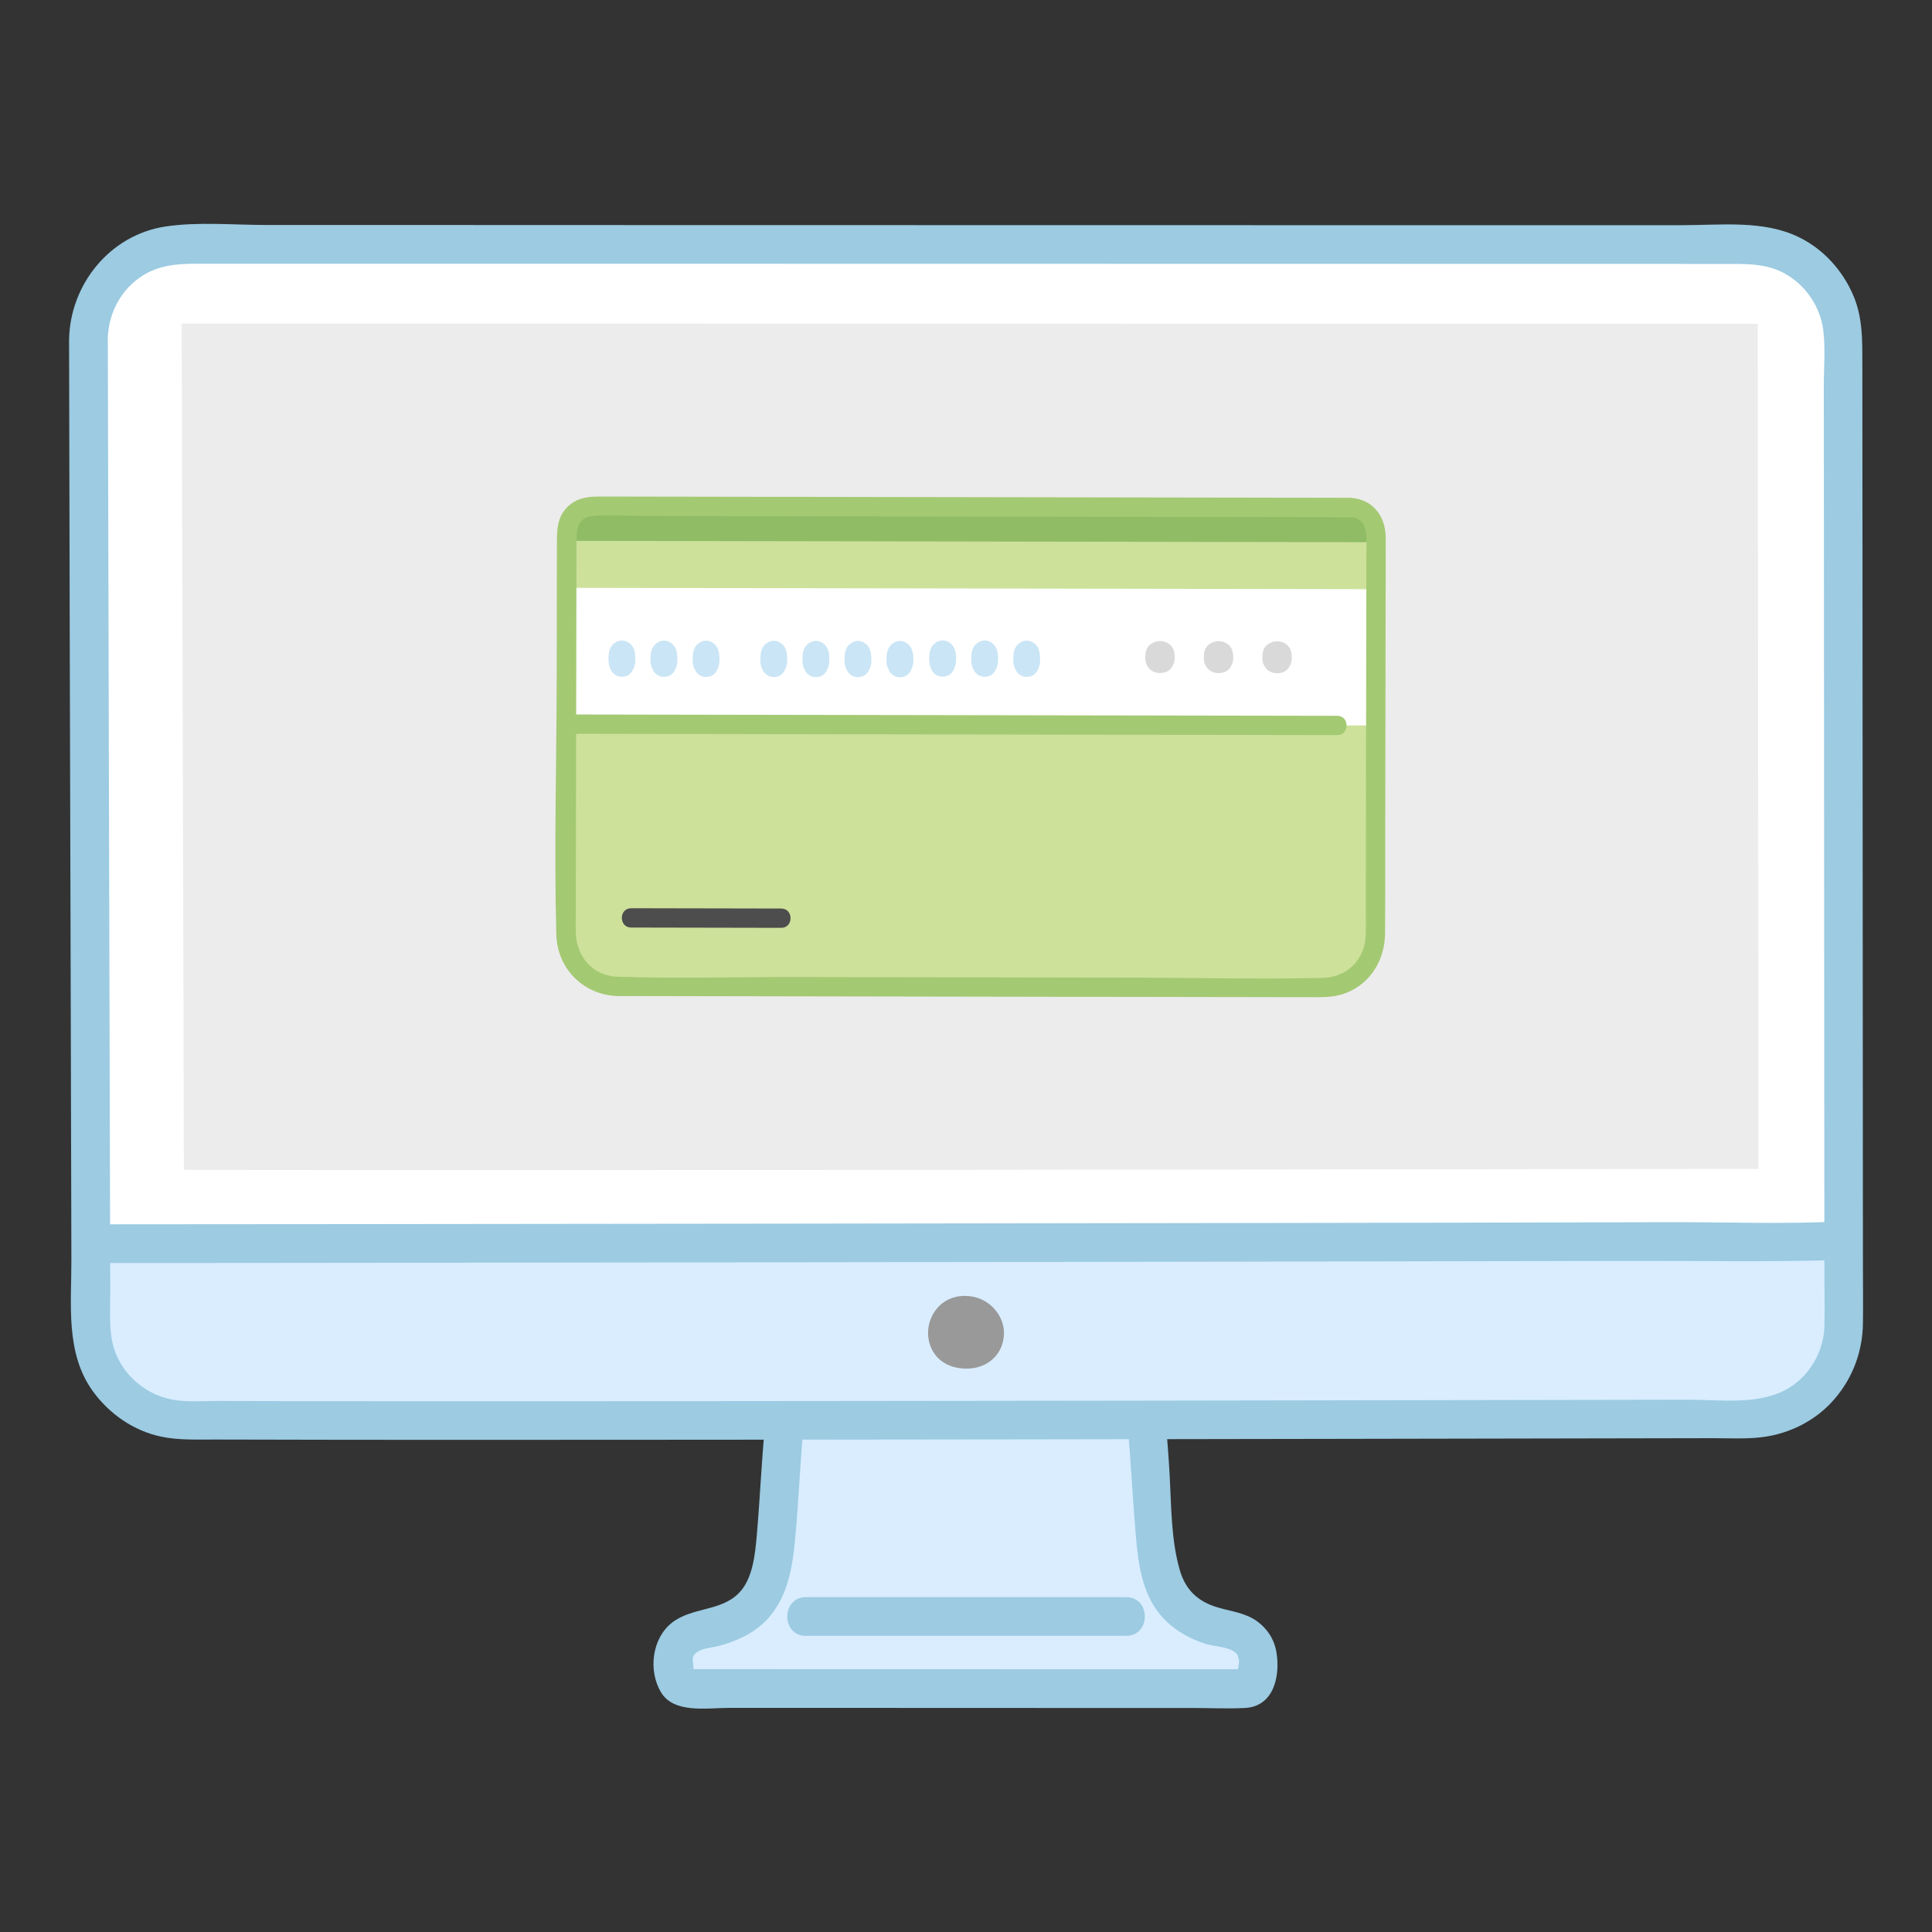
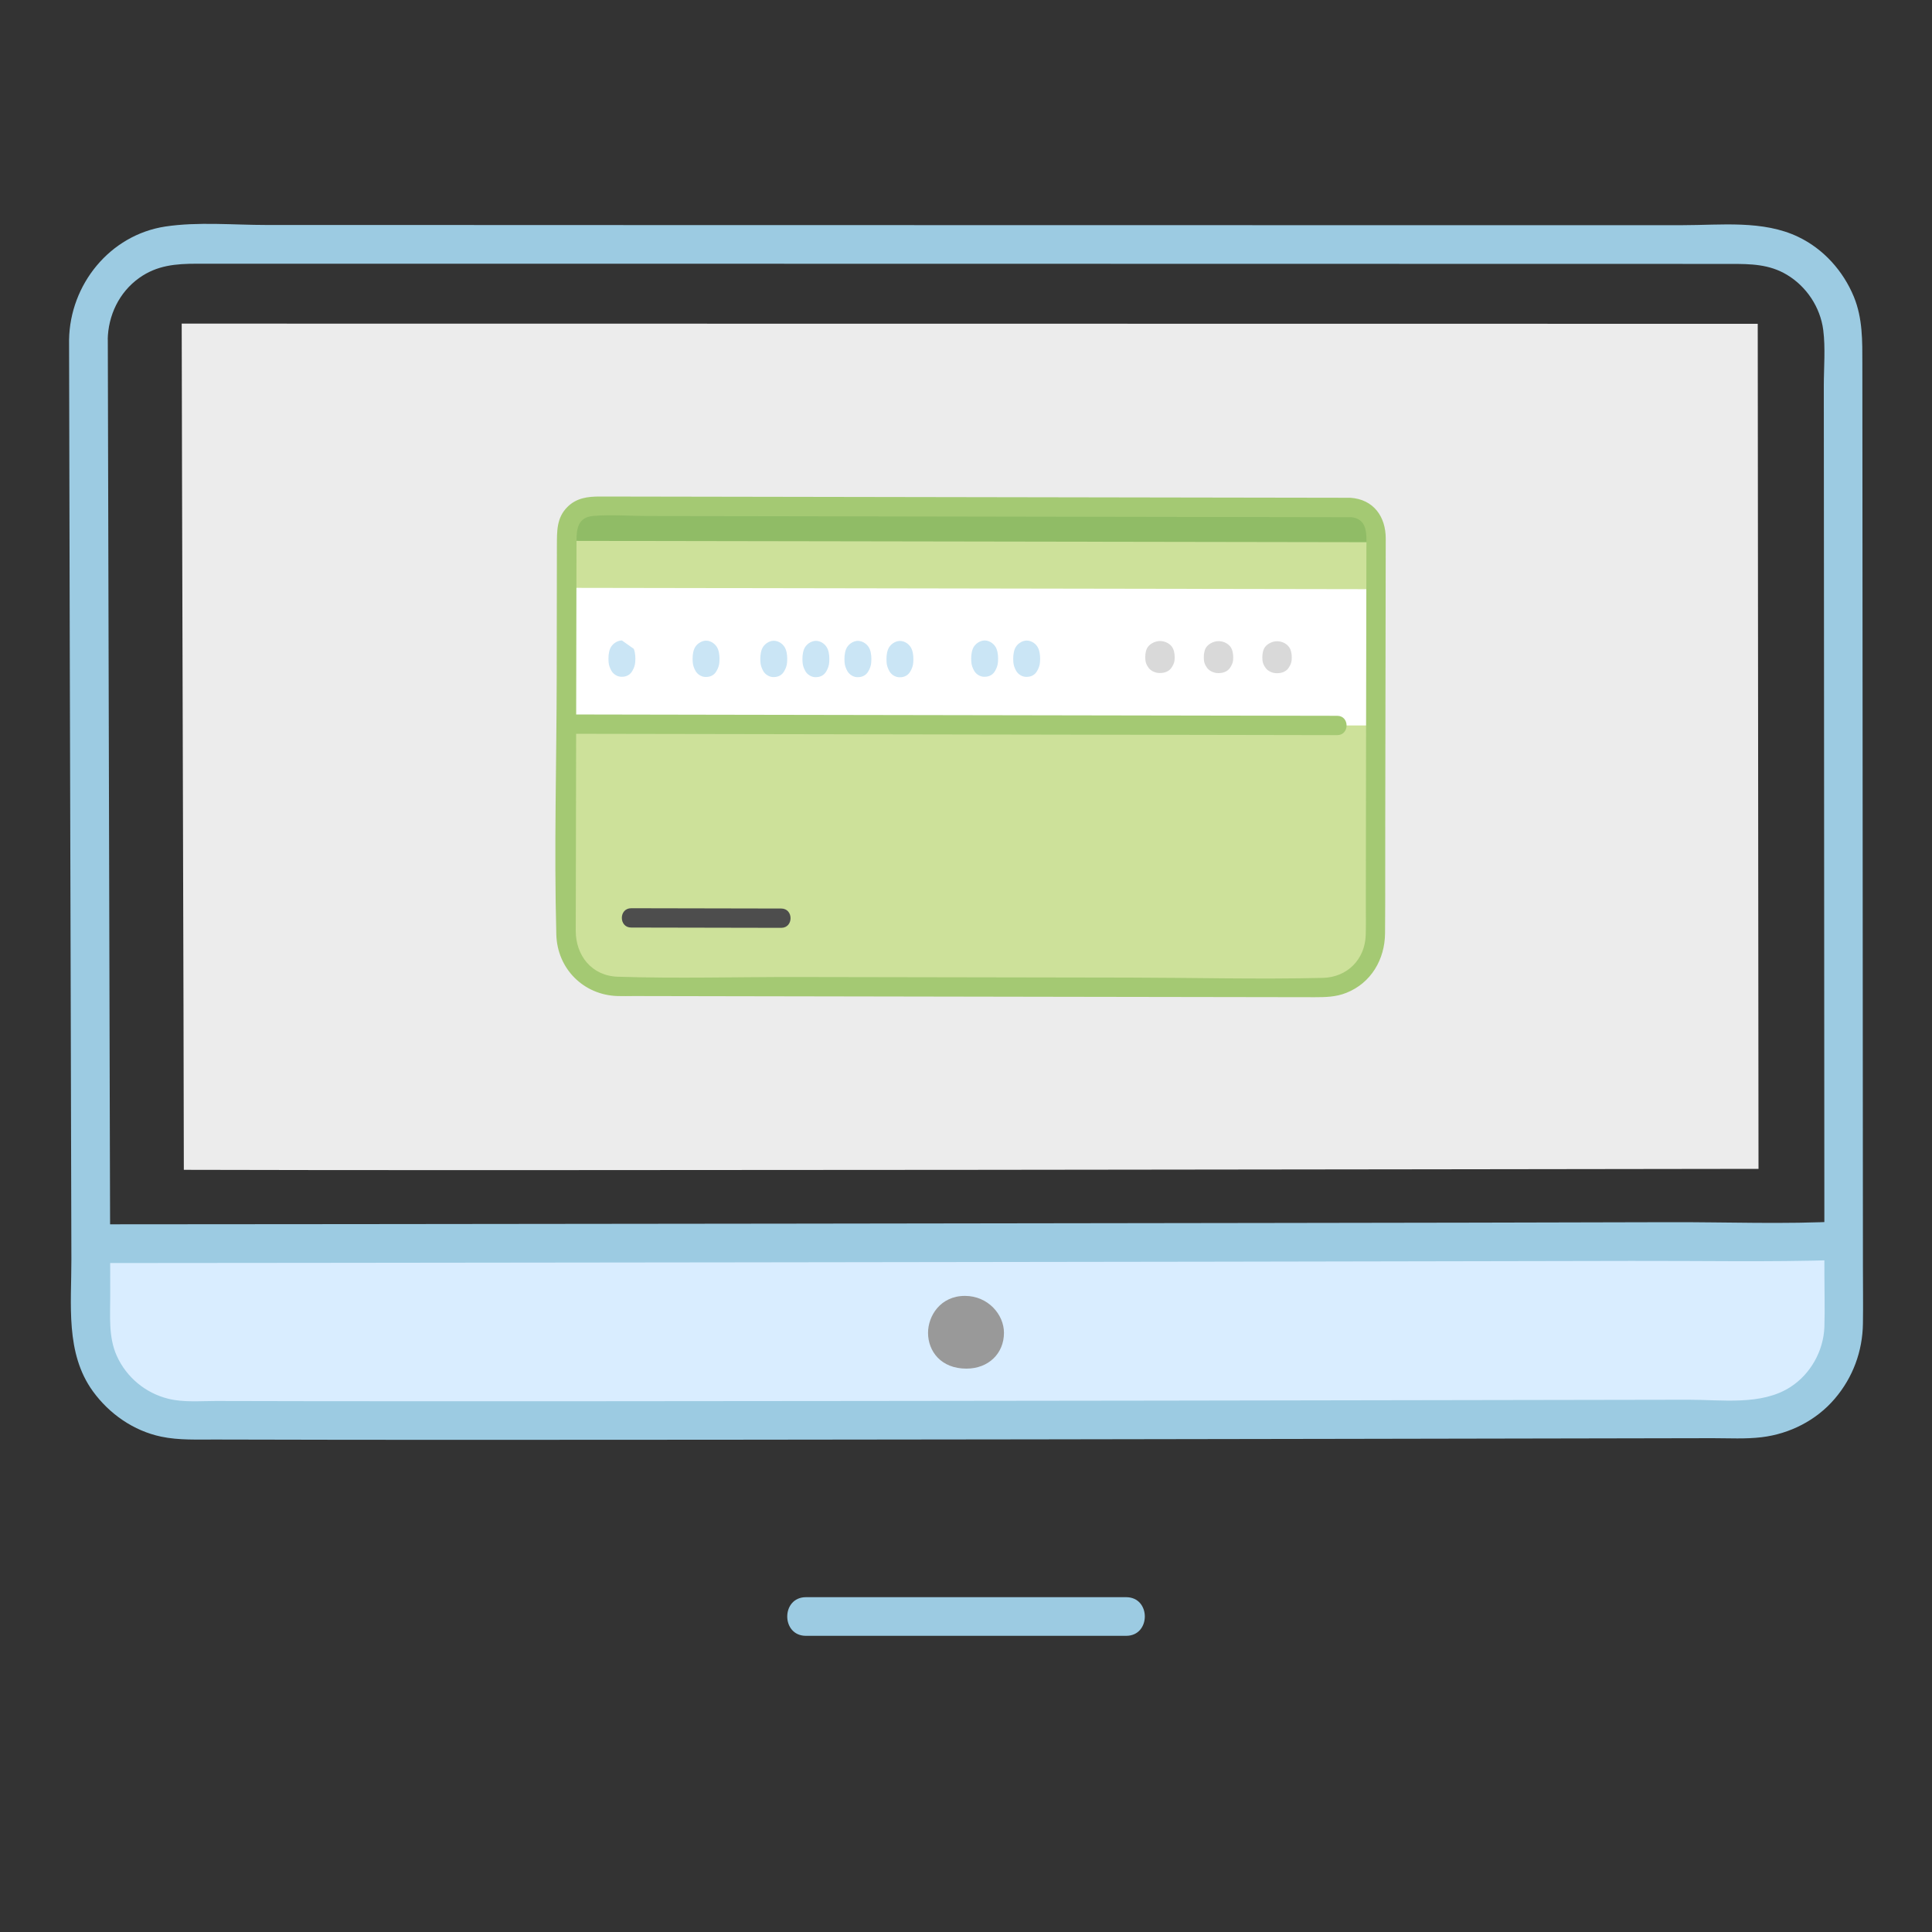
<svg xmlns="http://www.w3.org/2000/svg" version="1.1" id="レイヤー_1" x="0px" y="0px" viewBox="0 0 200 200" style="enable-background:new 0 0 200 200;" xml:space="preserve">
  <rect x="0" y="0" width="200" height="200" fill="#333333" stroke="none" />
  <style type="text/css">
	.st0{fill:#D9EDFF;}
	.st1{fill:#FFFFFF;}
	.st2{fill:#ECECEC;}
	.st3{fill:#9CCBE2;}
	.st4{fill:#999999;}
	.st5{fill:#CDE19A;}
	.st6{fill:#90BC66;}
	.st7{fill:#A4C973;}
	.st8{fill:#4D4D4D;}
	.st9{fill:#CAE5F5;}
	.st10{fill:#D9D9D9;}
</style>
  <g>
-     <path class="st0" d="M118.74,147.66c0.18,1.92,0.29,3.39,0.36,4.71c0.11,2.27,0.32,4.63,0.51,6.9c0.46,5.31,1.84,8.31,7.39,9.37   c1.6,0.31,2.53,0.96,3,1.97c0.47,1.01,0.54,4.16-1.04,4.16c-2.92,0-53.05-0.01-57.8-0.01c-1.54,0-1.68-3.14-1.21-4.15   c0.47-1.01,1.39-1.66,3-1.97c5.55-1.06,6.93-4.06,7.39-9.37c0.2-2.28,0.4-4.63,0.51-6.9c0.07-1.33,0.18-2.79,0.36-4.71" />
-   </g>
+     </g>
  <g>
-     <path class="st1" d="M9.15,35.1c0.05,24.28,0.21,79,0.26,101.99c0.01,5.43,4.4,9.82,9.83,9.85c31.58,0.12,129.45-0.08,161.77-0.13   c5.45-0.01,9.85-4.42,9.85-9.87c-0.01-23.55-0.05-79.58-0.06-101.84c0-5.45-4.42-9.86-9.86-9.86c-33.51,0-129.93-0.02-161.91-0.03   C13.56,25.21,9.14,29.64,9.15,35.1z" />
-   </g>
+     </g>
  <g>
    <path class="st0" d="M14.9,146.06c-3.32-1.59-5.61-4.97-5.61-8.89c-0.01-2.47-0.01-5.3-0.03-8.42   c23.78-0.04,177.5-0.58,180.15-0.73c0,0,0.47-0.03,1.31-0.07c0.01,3.37,0.01,6.43,0.01,9.08c0,5.45-4.4,9.86-9.85,9.87   c-32.32,0.06-130.19,0.25-161.77,0.13C17.61,147.01,16.18,146.67,14.9,146.06z" />
  </g>
  <g>
    <path class="st2" d="M19.03,121.1c31.58,0.1,130.69-0.06,163.01-0.1c0-8.71-0.08-77.59-0.08-87.48   c-33.51,0-131.17-0.02-163.15-0.02C18.81,43,19.03,110.67,19.03,121.1z" />
  </g>
  <g>
    <g>
-       <path class="st3" d="M116.74,147.66c0.33,3.56,0.49,7.14,0.79,10.7c0.22,2.62,0.45,5.37,1.81,7.7c1.22,2.08,3.23,3.4,5.49,4.12    c0.96,0.3,2.68,0.26,3.31,1.17c-0.07-0.11,0.14,0.57,0.12,0.48c0.04,0.3-0.2,1.29-0.11,1.44c-0.17-0.3,1.16-0.29,0.7-0.47    c-0.07-0.03-0.2,0.01-0.29,0c-0.29-0.03-0.59,0-0.88,0c-1.02,0-2.03,0-3.05,0c-3.22,0-6.43,0-9.65,0    c-14.41,0-28.81-0.01-43.22-0.01c-0.13,0-0.34-0.04-0.46,0c-0.02,0.01-0.14-0.02-0.16,0c0.33,0,0.57,0.12,0.73,0.34    c0.01,0.13-0.01,0.07-0.07-0.19c0.02-1-0.42-1.45,0.47-1.98c0.63-0.38,1.5-0.4,2.2-0.59c0.76-0.2,1.5-0.47,2.22-0.8    c1.08-0.5,2.1-1.21,2.88-2.1c1.91-2.18,2.44-5.04,2.71-7.84c0.39-3.98,0.53-7.97,0.9-11.95c0.1-1.08-0.99-2-2-2    c-1.17,0-1.9,0.92-2,2c-0.35,3.72-0.51,7.44-0.83,11.16c-0.18,2.06-0.41,4.59-1.86,6.07c-1.87,1.92-4.88,1.45-6.94,3.08    c-2.06,1.63-2.46,4.93-1.14,7.17c1.33,2.26,4.79,1.64,7.03,1.64c3.45,0,6.91,0,10.36,0c8.92,0,17.85,0,26.77,0.01    c3.62,0,7.23,0,10.85,0c1.81,0,3.64,0.09,5.45,0c2.99-0.15,3.67-3.28,3.27-5.74c-0.21-1.32-0.92-2.45-2-3.23    c-1.24-0.9-2.7-1.02-4.12-1.45c-2.06-0.62-3.3-1.83-3.89-3.86c-0.89-3.07-0.87-6.5-1.04-9.67c-0.09-1.73-0.22-3.45-0.38-5.17    c-0.1-1.08-0.85-2-2-2C117.73,145.66,116.63,146.58,116.74,147.66L116.74,147.66z" />
-     </g>
+       </g>
  </g>
  <g>
    <g>
      <path class="st3" d="M83.43,169.34c9.47,0,18.94,0,28.41,0c1.58,0,3.16,0,4.74,0c2.57,0,2.58-4,0-4c-9.17,0-18.35,0-27.52,0    c-1.88,0-3.75,0-5.63,0C80.85,165.34,80.85,169.34,83.43,169.34L83.43,169.34z" />
    </g>
  </g>
  <g>
    <g>
      <path class="st3" d="M7.15,35.18c0.04,21.35,0.1,42.71,0.16,64.06c0.03,10.38,0.06,20.77,0.08,31.15    c0.01,4.61-0.64,9.69,2.23,13.64c1.7,2.34,4.21,4.09,7.06,4.69c1.85,0.39,3.76,0.29,5.64,0.3c17.45,0.05,34.89,0.03,52.34,0.02    c21.59-0.02,43.18-0.05,64.76-0.09c9.08-0.02,18.16-0.03,27.24-0.05c3.55-0.01,7.09-0.01,10.64-0.02c1.68,0,3.41,0.1,5.07-0.1    c2.9-0.35,5.65-1.74,7.56-3.98c1.88-2.2,2.88-4.91,2.92-7.79c0.03-1.92,0-3.83,0-5.75c0-4.69-0.01-9.38-0.01-14.07    c-0.01-11.29-0.01-22.58-0.02-33.87c-0.01-10.95-0.01-21.9-0.02-32.85c0-4.27-0.01-8.53-0.01-12.8c0-2.38,0.04-4.7-0.88-6.95    c-1.1-2.67-3.14-4.95-5.76-6.2c-3.65-1.75-8.01-1.21-11.96-1.21c-3.89,0-7.79,0-11.68,0c-9.5,0-19,0-28.5,0    c-21.87,0-43.74-0.01-65.62-0.01c-9.66,0-19.33,0-28.99-0.01c-3.94,0-7.88,0-11.82,0c-3.42,0-7.08-0.35-10.47,0.16    C11.36,24.33,7.24,29.46,7.15,35.18c-0.04,2.57,3.96,2.58,4,0c0.04-2.52,1.18-4.92,3.25-6.4c1.84-1.32,3.8-1.48,5.98-1.48    c3.28,0,6.56,0,9.84,0c8.53,0,17.07,0,25.6,0c21.13,0,42.25,0.01,63.38,0.01c18.33,0,36.66,0.01,54.99,0.01c1.65,0,3.3,0,4.95,0    c2.07,0,4.01,0.02,5.85,1.13c2.02,1.21,3.44,3.35,3.75,5.7c0.24,1.88,0.06,3.9,0.06,5.8c0.01,9.51,0.01,19.02,0.02,28.53    c0.01,21.1,0.03,42.19,0.04,63.29c0,1.86,0.06,3.74,0,5.6c-0.09,2.47-1.43,4.87-3.51,6.21c-3.01,1.95-7.13,1.31-10.57,1.32    c-7.89,0.01-15.78,0.03-23.67,0.04c-20.61,0.04-41.22,0.07-61.83,0.09c-18.95,0.02-37.9,0.04-56.85,0.02    c-3.37,0-6.73-0.01-10.1-0.02c-1.61,0-3.33,0.16-4.9-0.23c-2.36-0.58-4.34-2.22-5.34-4.44c-0.89-1.97-0.67-4.18-0.68-6.29    c0-2.01-0.01-4.02-0.01-6.04c-0.01-4.87-0.02-9.74-0.04-14.6c-0.06-22.05-0.12-44.11-0.17-66.16c-0.01-4.03-0.02-8.06-0.03-12.09    C11.14,32.61,7.14,32.6,7.15,35.18z" />
    </g>
  </g>
  <g>
    <g>
      <path class="st3" d="M9.43,130.75c7.69,0,15.37-0.01,23.06-0.02c14.53-0.01,29.06-0.03,43.58-0.05    c16.71-0.02,33.42-0.04,50.13-0.07c14.23-0.02,28.47-0.05,42.7-0.08c7.08-0.02,14.18,0.13,21.26-0.09c0.16,0,0.32,0,0.48-0.01    c2.56-0.14,2.58-4.14,0-4c-5.91,0.32-11.9,0.07-17.81,0.09c-13.63,0.04-27.25,0.06-40.88,0.08c-16.66,0.03-33.32,0.05-49.98,0.07    c-15.03,0.02-30.06,0.03-45.1,0.05c-8.73,0.01-17.45,0.02-26.18,0.02c-0.42,0-0.85,0-1.27,0C6.85,126.75,6.85,130.75,9.43,130.75    L9.43,130.75z" />
    </g>
  </g>
  <g>
    <path class="st4" d="M103.93,137.97c0,2.14-1.6,3.71-3.89,3.71c-2.62,0-3.97-1.79-3.97-3.71c0-1.72,1.26-3.82,3.82-3.82   C102.27,134.15,103.93,136.07,103.93,137.97z" />
  </g>
  <g>
    <g>
      <path class="st5" d="M139.78,52.53l-78.44-0.13c-1.48,0-2.68,1.19-2.68,2.67l-0.07,43.01c0,2.22,1.79,4.02,4.01,4.02l75.76,0.13    c2.22,0,4.02-1.79,4.02-4.01l0.07-43.01C142.46,53.73,141.26,52.53,139.78,52.53z" />
    </g>
    <rect x="93.48" y="26.08" transform="matrix(1.661183e-03 -1 1 1.661183e-03 32.398 168.4)" class="st1" width="14.11" height="83.79" />
    <g>
      <path class="st6" d="M59.79,52.89c-0.68,0.48-1.12,1.28-1.12,2.17c0,0,0,0.41,0,0.93c22.65,0.04,60.82,0.1,83.79,0.14    c0-0.52,0-0.93,0-0.93c0-1.48-1.19-2.68-2.67-2.68l-78.44-0.13C60.77,52.39,60.23,52.58,59.79,52.89z" />
    </g>
    <g>
      <g>
        <path class="st7" d="M139.78,51.53c-6.12-0.01-12.24-0.02-18.37-0.03c-11.88-0.02-23.75-0.04-35.63-0.06     c-7.89-0.01-15.78-0.03-23.67-0.04c-1.24,0-2.42,0.13-3.37,1.08c-1.14,1.13-1.08,2.54-1.09,3.99c-0.01,4.47-0.01,8.95-0.02,13.42     c-0.01,8.94-0.28,17.91-0.04,26.85c0.09,3.54,2.82,6.27,6.35,6.37c0.57,0.02,1.13,0,1.7,0c3.51,0.01,7.01,0.01,10.52,0.02     c11.6,0.02,23.2,0.04,34.8,0.06c8.37,0.01,16.74,0.03,25.12,0.04c1.13,0,2.21-0.02,3.29-0.45c2.57-1.02,3.99-3.47,4.01-6.17     c0.03-3.68,0.01-7.36,0.02-11.05c0.02-9.93,0.03-19.87,0.05-29.8C143.46,53.49,142.19,51.68,139.78,51.53     c-1.29-0.08-1.28,1.92,0,2c1.88,0.12,1.67,1.9,1.67,3.22c0,1.8-0.01,3.6-0.01,5.4c-0.01,5.5-0.02,11-0.03,16.51     c-0.01,4.99-0.02,9.98-0.02,14.98c0,1.05,0.02,2.09-0.01,3.14c-0.07,2.53-1.91,4.39-4.44,4.45c-6.67,0.16-13.36-0.02-20.02-0.03     c-11.48-0.02-22.96-0.04-34.44-0.06c-6.17-0.01-12.37,0.17-18.54-0.03c-2.69-0.09-4.34-2.2-4.34-4.76c0-1.3,0-2.6,0.01-3.9     c0.01-5.22,0.02-10.44,0.03-15.66c0.01-5.35,0.02-10.71,0.03-16.06c0-1.58,0.01-3.16,0.01-4.74c0-1.24,0.14-2.44,1.73-2.58     c1.89-0.16,3.86,0.01,5.76,0.01c4.33,0.01,8.66,0.01,12.99,0.02c11.5,0.02,23,0.04,34.5,0.06c7.97,0.01,15.94,0.03,23.91,0.04     c0.41,0,0.82,0,1.24,0C141.07,53.53,141.07,51.53,139.78,51.53z" />
      </g>
    </g>
    <g>
      <g>
        <path class="st8" d="M65.34,96.02c5.18,0.01,10.35,0.02,15.53,0.03c1.29,0,1.29-2,0-2c-5.18-0.01-10.35-0.02-15.53-0.03     C64.05,94.02,64.05,96.02,65.34,96.02L65.34,96.02z" />
      </g>
    </g>
    <g>
      <path class="st9" d="M106.28,66.31c-0.49,0-1.04,0.37-1.23,0.87c-0.17,0.44-0.18,0.93-0.15,1.35c0.02,0.33,0.13,0.63,0.3,0.93    c0.2,0.35,0.64,0.63,1.08,0.61c0.52,0,0.88-0.25,1.08-0.61c0.17-0.29,0.28-0.59,0.3-0.93c0.03-0.42,0.02-0.91-0.15-1.35    C107.32,66.68,106.81,66.31,106.28,66.31z" />
    </g>
    <g>
      <path class="st9" d="M101.93,66.3c-0.49,0-1.04,0.37-1.23,0.87c-0.17,0.44-0.18,0.93-0.15,1.35c0.02,0.33,0.13,0.63,0.3,0.93    c0.2,0.35,0.64,0.63,1.08,0.61c0.52,0,0.88-0.25,1.08-0.61c0.17-0.29,0.28-0.59,0.3-0.93c0.03-0.42,0.02-0.91-0.15-1.35    C102.97,66.68,102.46,66.3,101.93,66.3z" />
    </g>
    <g>
-       <path class="st9" d="M97.58,66.29c-0.49,0-1.04,0.37-1.23,0.87c-0.17,0.44-0.18,0.93-0.15,1.35c0.02,0.33,0.13,0.63,0.3,0.93    c0.2,0.35,0.64,0.63,1.08,0.61c0.52,0,0.88-0.25,1.08-0.61c0.17-0.29,0.28-0.59,0.3-0.93c0.03-0.42,0.02-0.91-0.15-1.35    C98.62,66.67,98.11,66.3,97.58,66.29z" />
-     </g>
+       </g>
    <g>
      <path class="st9" d="M93.16,66.35c-0.49,0-1.04,0.37-1.23,0.87c-0.17,0.44-0.18,0.93-0.15,1.35c0.02,0.33,0.13,0.63,0.3,0.93    c0.2,0.35,0.64,0.63,1.08,0.61c0.52,0,0.88-0.25,1.08-0.61c0.17-0.29,0.28-0.59,0.3-0.93c0.03-0.42,0.02-0.91-0.15-1.35    C94.2,66.73,93.69,66.35,93.16,66.35z" />
    </g>
    <g>
      <path class="st9" d="M88.81,66.34c-0.49,0-1.04,0.37-1.23,0.87c-0.17,0.44-0.18,0.93-0.15,1.35c0.02,0.33,0.13,0.63,0.3,0.93    c0.2,0.35,0.64,0.63,1.08,0.61c0.52,0,0.88-0.25,1.08-0.61c0.17-0.29,0.28-0.59,0.3-0.93c0.03-0.42,0.02-0.91-0.15-1.35    C89.85,66.72,89.34,66.35,88.81,66.34z" />
    </g>
    <g>
      <path class="st9" d="M84.46,66.34c-0.49,0-1.04,0.37-1.23,0.87c-0.17,0.44-0.18,0.93-0.15,1.35c0.02,0.33,0.13,0.63,0.3,0.93    c0.2,0.35,0.64,0.63,1.08,0.61c0.52,0,0.88-0.25,1.08-0.61c0.17-0.29,0.28-0.59,0.3-0.93c0.03-0.42,0.02-0.91-0.15-1.35    C85.49,66.71,84.99,66.34,84.46,66.34z" />
    </g>
    <g>
      <path class="st9" d="M80.1,66.33c-0.49,0-1.04,0.37-1.23,0.87c-0.17,0.44-0.18,0.93-0.15,1.35c0.02,0.33,0.13,0.63,0.3,0.93    c0.2,0.35,0.64,0.63,1.08,0.61c0.52,0,0.88-0.25,1.08-0.61c0.17-0.29,0.28-0.59,0.3-0.93c0.03-0.42,0.02-0.91-0.15-1.35    C81.14,66.71,80.63,66.33,80.1,66.33z" />
    </g>
    <g>
      <path class="st9" d="M73.09,66.32c-0.49,0-1.04,0.37-1.23,0.87c-0.17,0.44-0.18,0.93-0.15,1.35c0.02,0.33,0.13,0.63,0.3,0.93    c0.2,0.35,0.64,0.63,1.08,0.61c0.52,0,0.88-0.25,1.08-0.61c0.17-0.29,0.28-0.59,0.3-0.93c0.03-0.42,0.02-0.91-0.15-1.35    C74.12,66.69,73.61,66.32,73.09,66.32z" />
    </g>
    <g>
-       <path class="st9" d="M68.73,66.31c-0.49,0-1.04,0.37-1.23,0.87c-0.17,0.44-0.18,0.93-0.15,1.35c0.02,0.33,0.13,0.63,0.3,0.93    c0.2,0.35,0.64,0.63,1.08,0.61c0.52,0,0.88-0.25,1.08-0.61c0.17-0.29,0.28-0.59,0.3-0.93c0.03-0.42,0.02-0.91-0.15-1.35    C69.77,66.69,69.26,66.31,68.73,66.31z" />
-     </g>
+       </g>
    <g>
-       <path class="st9" d="M64.38,66.3c-0.49,0-1.04,0.37-1.23,0.87c-0.17,0.44-0.18,0.93-0.15,1.35c0.02,0.33,0.13,0.63,0.3,0.93    c0.2,0.35,0.64,0.63,1.08,0.61c0.52,0,0.88-0.25,1.08-0.61c0.17-0.29,0.28-0.59,0.3-0.93c0.03-0.42,0.02-0.91-0.15-1.35    C65.42,66.68,64.91,66.31,64.38,66.3z" />
+       <path class="st9" d="M64.38,66.3c-0.49,0-1.04,0.37-1.23,0.87c-0.17,0.44-0.18,0.93-0.15,1.35c0.02,0.33,0.13,0.63,0.3,0.93    c0.2,0.35,0.64,0.63,1.08,0.61c0.52,0,0.88-0.25,1.08-0.61c0.17-0.29,0.28-0.59,0.3-0.93c0.03-0.42,0.02-0.91-0.15-1.35    z" />
    </g>
    <g>
      <path class="st10" d="M132.2,66.38c-0.54,0-1.14,0.33-1.35,0.77c-0.18,0.39-0.19,0.81-0.16,1.19c0.02,0.29,0.14,0.55,0.33,0.81    c0.22,0.31,0.7,0.55,1.18,0.54c0.57,0,0.96-0.22,1.18-0.53c0.18-0.26,0.3-0.52,0.33-0.81c0.03-0.37,0.02-0.8-0.16-1.19    C133.33,66.7,132.78,66.38,132.2,66.38z" />
    </g>
    <g>
      <path class="st10" d="M126.14,66.37c-0.54,0-1.14,0.33-1.35,0.77c-0.18,0.39-0.19,0.81-0.16,1.19c0.02,0.29,0.14,0.55,0.33,0.81    c0.22,0.31,0.7,0.55,1.18,0.54c0.57,0,0.96-0.22,1.18-0.53c0.18-0.26,0.3-0.52,0.33-0.81c0.03-0.37,0.02-0.8-0.16-1.19    C127.28,66.69,126.72,66.37,126.14,66.37z" />
    </g>
    <g>
      <path class="st10" d="M120.08,66.36c-0.54,0-1.14,0.33-1.35,0.77c-0.18,0.39-0.19,0.81-0.16,1.19c0.02,0.29,0.14,0.55,0.33,0.81    c0.22,0.31,0.7,0.55,1.18,0.54c0.57,0,0.96-0.22,1.18-0.53c0.18-0.26,0.3-0.52,0.33-0.81c0.03-0.37,0.02-0.8-0.16-1.19    C121.22,66.68,120.66,66.36,120.08,66.36z" />
    </g>
    <g>
      <g>
        <path class="st7" d="M58.63,75.96c21.13,0.04,42.25,0.07,63.38,0.11c5.47,0.01,10.95,0.02,16.42,0.03c1.29,0,1.29-2,0-2     c-21.18-0.04-42.36-0.07-63.54-0.11c-5.42-0.01-10.84-0.02-16.26-0.03C57.35,73.96,57.34,75.96,58.63,75.96L58.63,75.96z" />
      </g>
    </g>
  </g>
</svg>